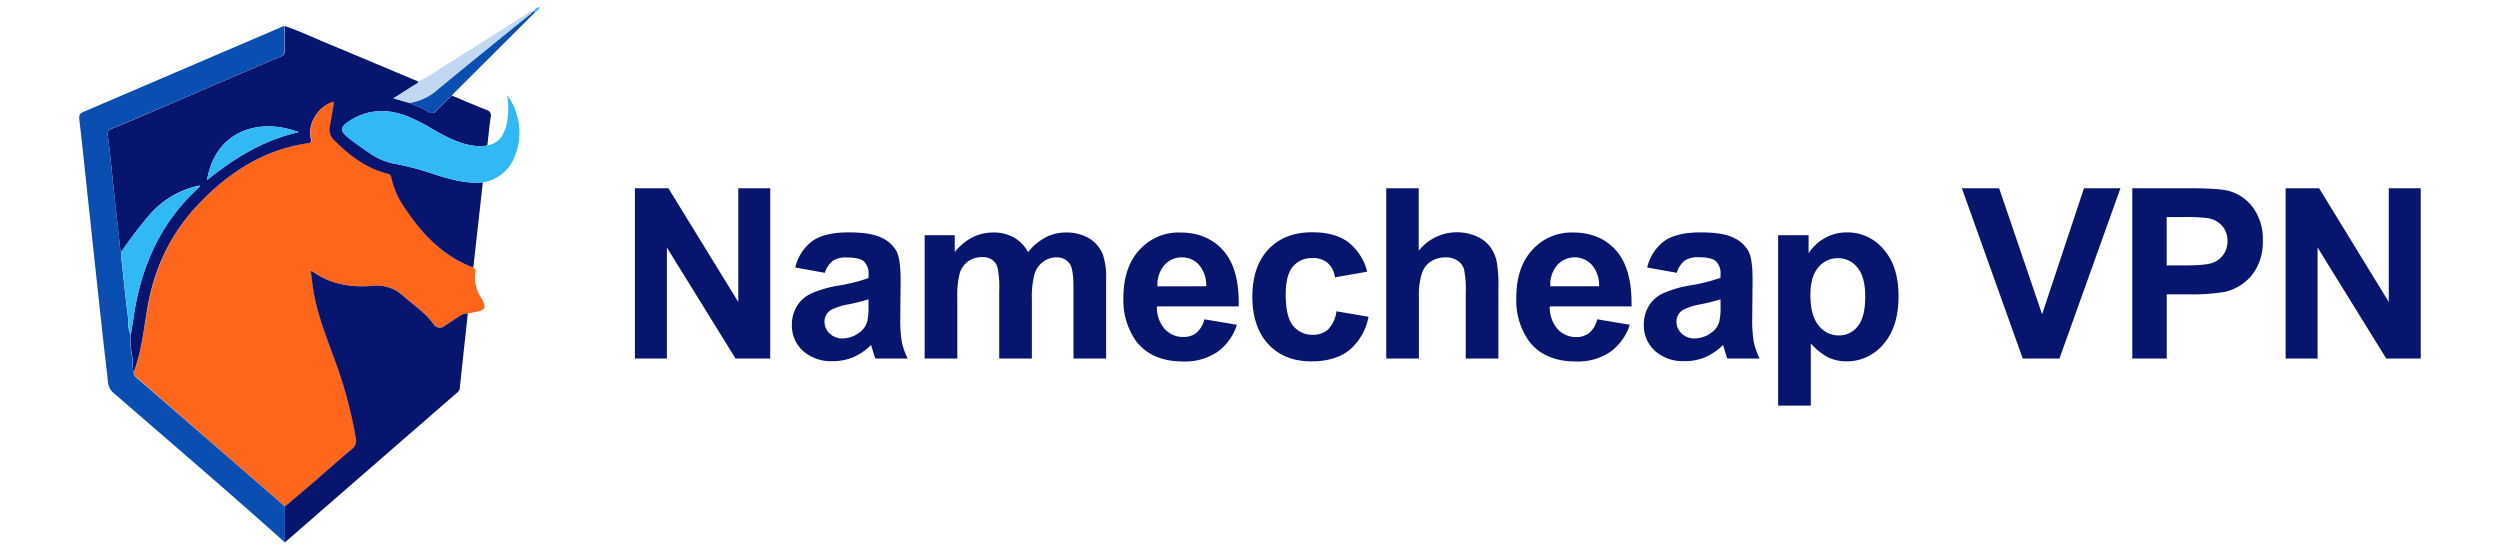
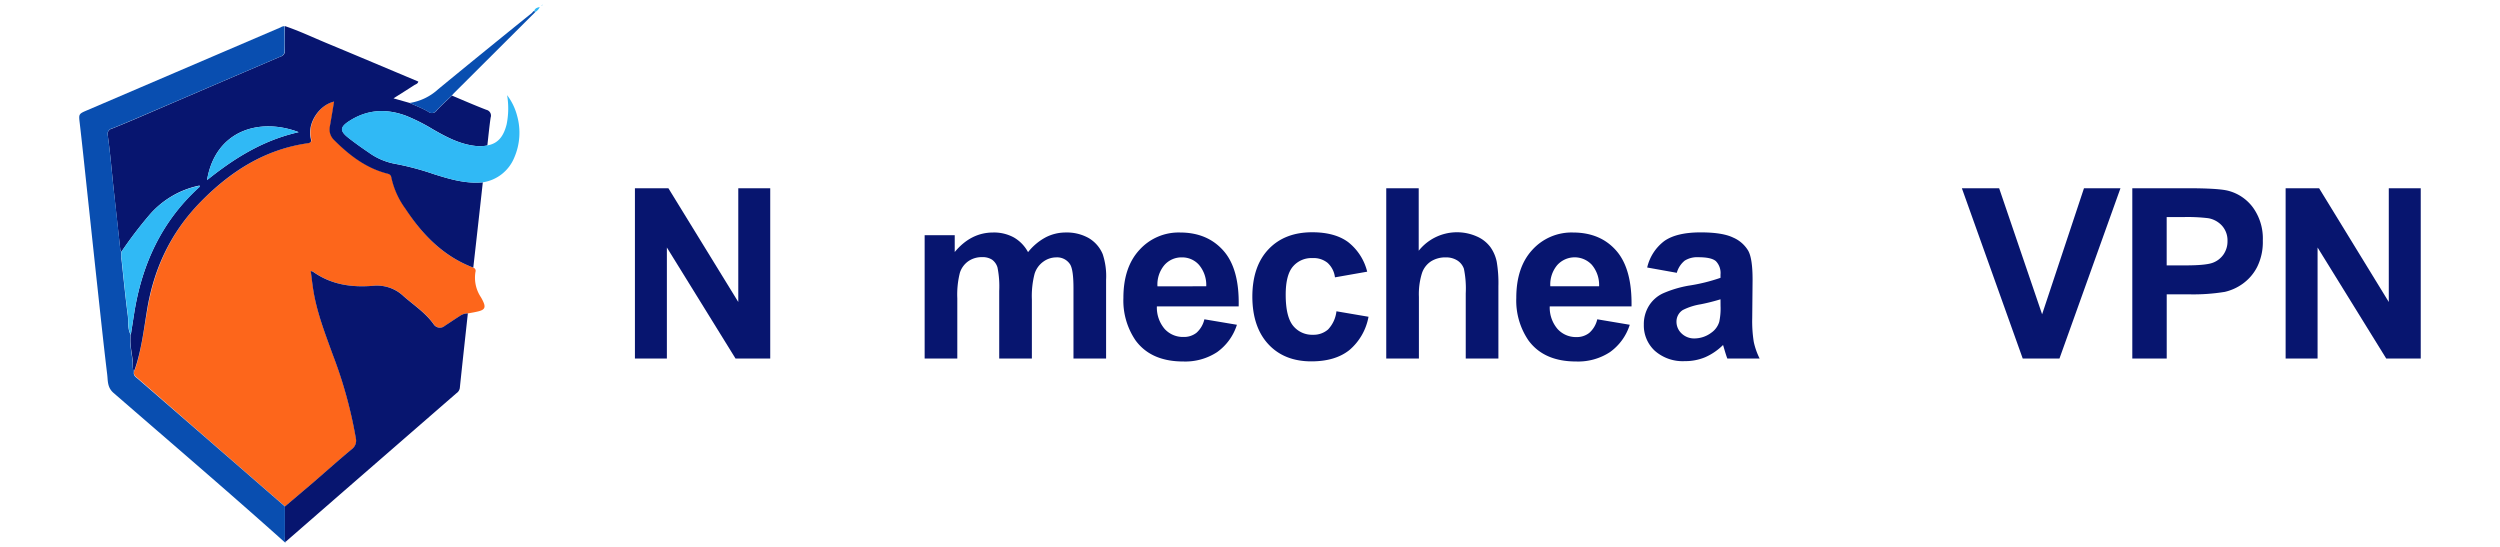
<svg xmlns="http://www.w3.org/2000/svg" id="Capa_1" data-name="Capa 1" viewBox="0 0 640 140">
  <path d="M121.16,68.51a.85.85,0,0,1,.56,1.09,9,9,0,0,0,1.38,6.47,10.45,10.45,0,0,1,.58,1.1c.7,1.49.42,2.12-1.16,2.52-.89.23-1.8.37-2.71.54a3.55,3.55,0,0,0-2.07.67c-1.29.81-2.54,1.68-3.82,2.5a1.89,1.89,0,0,1-2.83-.34c-2.08-3-5.1-4.91-7.76-7.25a9.87,9.87,0,0,0-7.83-2.64c-5.44.45-10.7-.3-15.32-3.6a2.71,2.71,0,0,0-.59-.19c.24,1.8.42,3.5.7,5.18.93,5.63,3,10.92,4.94,16.26a112.93,112.93,0,0,1,5.89,21.31,2.7,2.7,0,0,1-1,2.84c-3.31,2.74-6.5,5.61-9.76,8.42-2.45,2.1-4.92,4.18-7.38,6.27Q54.19,113.34,35.45,97c-.58-.5-1.34-.91-1.13-1.89.14-.34.29-.67.4-1,1.54-4.82,2.12-9.83,3-14.79,1.77-10.64,6.11-20,13.73-27.71s16.43-13.41,27.45-15c1-.15.85-.67.7-1.34-.83-3.77,2.11-8.39,6-9.32-.36,2.13-.7,4.22-1.07,6.3a3.75,3.75,0,0,0,1,3.47c3.89,3.9,8.16,7.23,13.62,8.65.59.16,1,.33,1.11,1a21,21,0,0,0,3.6,8C108.13,60.1,113.52,65.61,121.16,68.51Z" style="fill:#fd661b" />
  <path d="M121.16,68.51c-7.64-2.9-13-8.41-17.38-15.08a21,21,0,0,1-3.6-8c-.11-.69-.52-.86-1.11-1-5.46-1.42-9.73-4.75-13.62-8.65a3.75,3.75,0,0,1-1-3.47c.37-2.08.71-4.17,1.07-6.3-3.9.93-6.84,5.55-6,9.32.15.67.32,1.19-.7,1.34-11,1.56-19.82,7.22-27.45,15s-12,17.07-13.73,27.71c-.83,5-1.41,10-3,14.79-.11.35-.26.68-.4,1A5.82,5.82,0,0,1,34,92.57c-.22-2.3-.85-4.58-.5-6.92l.87-5.57c2-12.46,7-23.34,16.43-32,.16-.14.38-.26.29-.59A23,23,0,0,0,38.28,55a106.66,106.66,0,0,0-7.2,9.46c-.09-.15-.25-.3-.27-.46q-.86-7.74-1.7-15.48c-.49-4.57-.87-9.16-1.5-13.71a1.47,1.47,0,0,1,1.14-1.91q3-1.22,6-2.49Q53.3,22.42,71.87,14.46a1.45,1.45,0,0,0,1.07-1.55c-.06-2.07,0-4.15,0-6.23,3.66,1.23,7.15,2.89,10.71,4.37,7.83,3.25,15.63,6.55,23.44,9.83-.13.59-.69.69-1.09.95-1.7,1.11-3.43,2.18-5.26,3.35l4.16,1.18c1.59.73,3.25,1.36,4.75,2.24a1.45,1.45,0,0,0,2.18-.37c1.23-1.31,2.57-2.51,3.87-3.76,2.93,1.23,5.84,2.5,8.8,3.64a1.52,1.52,0,0,1,1.1,2c-.34,2.37-.57,4.75-.84,7.13a9,9,0,0,1-2.89.14c-4.06-.41-7.56-2.28-11-4.25a47.59,47.59,0,0,0-6.91-3.49c-5-1.86-9.85-1.64-14.45,1.3-2.45,1.56-2.56,2.57-.3,4.34,1.67,1.31,3.4,2.54,5.16,3.73a16.61,16.61,0,0,0,6.55,2.89A69.26,69.26,0,0,1,111,44.56c4.1,1.29,8.21,2.53,12.6,2.11Q122.4,57.59,121.16,68.51ZM53,46.1c7-5.62,14.36-10.22,23.46-12.27C66.35,30,55.13,33.44,53,46.1Z" style="fill:#07156f" />
  <path d="M72.94,129.66c2.46-2.09,4.93-4.17,7.38-6.27,3.26-2.81,6.45-5.68,9.76-8.42a2.7,2.7,0,0,0,1-2.84,112.93,112.93,0,0,0-5.89-21.31c-1.93-5.34-4-10.63-4.94-16.26-.28-1.68-.46-3.38-.7-5.18a2.71,2.71,0,0,1,.59.19c4.62,3.3,9.88,4.05,15.32,3.6a9.87,9.87,0,0,1,7.83,2.64c2.66,2.34,5.68,4.28,7.76,7.25a1.89,1.89,0,0,0,2.83.34c1.28-.82,2.53-1.69,3.82-2.5a3.55,3.55,0,0,1,2.07-.67c-.69,6.38-1.4,12.75-2.06,19.13a2,2,0,0,1-.88,1.32l-28.76,25-14.93,13c-.37-.44-.23-1-.23-1.45Q72.94,133.44,72.94,129.66Z" style="fill:#07156f" />
  <path d="M72.94,129.66q0,3.78,0,7.56c0,.49-.14,1,.23,1.45,0,.18-.16.24-.27.15-14.44-12.93-29.19-25.52-43.83-38.23-1.63-1.41-1.43-3.1-1.63-4.75-.87-7.18-1.63-14.37-2.41-21.56-.9-8.25-1.77-16.5-2.66-24.75-.64-6-1.25-11.91-1.94-17.86-.29-2.49-.38-2.49,2-3.49L71.86,7a1.81,1.81,0,0,1,1-.3c0,2.08,0,4.16,0,6.23a1.45,1.45,0,0,1-1.07,1.55Q53.3,22.4,34.75,30.37q-3,1.27-6,2.49a1.47,1.47,0,0,0-1.14,1.91c.63,4.55,1,9.14,1.5,13.71Q30,56.22,30.81,64c0,.16.18.31.27.46,0,.59,0,1.19,0,1.78.52,4.83,1,9.67,1.62,14.48.22,1.66-.11,3.41.75,5-.35,2.34.28,4.62.5,6.92a5.82,5.82,0,0,0,.33,2.55c-.21,1,.55,1.39,1.13,1.89Q54.18,113.35,72.94,129.66Z" style="fill:#094eb0" />
  <path d="M123.61,46.67c-4.39.42-8.5-.82-12.6-2.11a69.26,69.26,0,0,0-10.15-2.69A16.61,16.61,0,0,1,94.31,39c-1.76-1.19-3.49-2.42-5.16-3.73-2.26-1.77-2.15-2.78.3-4.34,4.6-2.94,9.43-3.16,14.45-1.3a47.59,47.59,0,0,1,6.91,3.49c3.46,2,7,3.84,11,4.25a9,9,0,0,0,2.89-.14c3.09-.49,4.32-2.74,5-5.41a20.55,20.55,0,0,0,.12-7.46,14.79,14.79,0,0,1,2.54,5.21,16,16,0,0,1-.73,10.83A10.35,10.35,0,0,1,123.61,46.67Z" style="fill:#30b9f5" />
-   <path d="M104.86,26.36l-4.16-1.18c1.83-1.17,3.56-2.24,5.26-3.35.4-.26,1-.36,1.09-.95a36.81,36.81,0,0,0,5.79-3.44q11.22-7,22.4-14.14a1.54,1.54,0,0,1,1.26-.39,2.37,2.37,0,0,1-.35.42q-12,9.74-23.94,19.48A14,14,0,0,1,104.86,26.36Z" style="fill:#c1d7f2" />
  <path d="M104.86,26.36a14,14,0,0,0,7.35-3.55Q124.15,13,136.15,3.33a2.37,2.37,0,0,0,.35-.42.85.85,0,0,0,.26-.11l.3.26L116.2,23.86c-.19.19-.36.41-.54.61-1.3,1.25-2.64,2.45-3.87,3.76a1.45,1.45,0,0,1-2.18.37C108.11,27.72,106.45,27.09,104.86,26.36Z" style="fill:#094eb0" />
  <path d="M137.06,3.06l-.3-.26c.19-.67.73-.85,1.41-1A2.69,2.69,0,0,1,137.06,3.06Z" style="fill:#30b9f5" />
  <polygon points="138.94 1.21 138.99 1.14 138.93 1.2 138.94 1.21" style="fill:#30b9f5" />
  <path d="M138.66,1.49c0-.2.11-.26.28-.28h0l-.27.28Z" style="fill:#30b9f5" />
-   <path d="M138.65,1.48l-.17.17c-.1-.24.08-.15.18-.16Z" style="fill:#30b9f5" />
+   <path d="M138.65,1.48l-.17.17Z" style="fill:#30b9f5" />
  <path d="M33.49,85.65c-.86-1.56-.53-3.31-.75-5-.64-4.81-1.1-9.65-1.62-14.48-.06-.59,0-1.19,0-1.78A106.66,106.66,0,0,1,38.28,55a23,23,0,0,1,12.8-7.44c.09.33-.13.45-.29.59-9.42,8.63-14.46,19.51-16.43,32Z" style="fill:#30b9f5" />
  <path d="M53,46.1C55.13,33.44,66.35,30,76.45,33.83,67.35,35.88,60,40.48,53,46.1Z" style="fill:#30b9f5" />
  <path d="M162.54,91.79V48.19h8.57L189,77.31V48.19h8.18v43.6H188.3L170.72,63.36V91.79Z" style="fill:#07156f" />
-   <path d="M211.16,69.84l-7.58-1.36a11.82,11.82,0,0,1,4.4-6.79c2.08-1.46,5.18-2.2,9.28-2.2,3.73,0,6.5.44,8.33,1.33a8.28,8.28,0,0,1,3.85,3.36c.74,1.36,1.12,3.85,1.12,7.48l-.09,9.75a33.57,33.57,0,0,0,.4,6.14,18.06,18.06,0,0,0,1.5,4.24H224.1c-.22-.55-.48-1.38-.8-2.47-.14-.49-.24-.82-.3-1a15.14,15.14,0,0,1-4.58,3.13,13.19,13.19,0,0,1-5.2,1,10.77,10.77,0,0,1-7.69-2.65,8.77,8.77,0,0,1-2.81-6.69A8.93,8.93,0,0,1,204,78.39a8.4,8.4,0,0,1,3.58-3.21,28.4,28.4,0,0,1,6.65-2,45,45,0,0,0,8.12-2v-.83a4.35,4.35,0,0,0-1.19-3.44c-.8-.68-2.29-1-4.49-1a6,6,0,0,0-3.48.87A6.15,6.15,0,0,0,211.16,69.84Zm11.19,6.78a49.77,49.77,0,0,1-5.09,1.28,15.56,15.56,0,0,0-4.55,1.46,3.5,3.5,0,0,0-1.64,3,4.1,4.1,0,0,0,1.31,3,4.6,4.6,0,0,0,3.33,1.28A7.27,7.27,0,0,0,220,85.13a5.21,5.21,0,0,0,2-2.77,16.31,16.31,0,0,0,.33-4.07Z" style="fill:#07156f" />
  <path d="M236.71,60.21h7.7v4.31q4.14-5,9.84-5a10.64,10.64,0,0,1,5.27,1.25,9.53,9.53,0,0,1,3.66,3.78,14.48,14.48,0,0,1,4.49-3.78,11.06,11.06,0,0,1,5.14-1.25,11.37,11.37,0,0,1,5.89,1.42,8.61,8.61,0,0,1,3.6,4.14,17.92,17.92,0,0,1,.86,6.55V91.79h-8.35V73.74c0-3.13-.29-5.16-.87-6.07a3.94,3.94,0,0,0-3.56-1.78A5.65,5.65,0,0,0,267.07,67a6,6,0,0,0-2.23,3.14,22.74,22.74,0,0,0-.68,6.52V91.79H255.8V74.48a24.59,24.59,0,0,0-.44-6,3.81,3.81,0,0,0-1.39-2,4.4,4.4,0,0,0-2.54-.65,6,6,0,0,0-3.48,1,5.71,5.71,0,0,0-2.22,3,22.65,22.65,0,0,0-.66,6.52V91.79h-8.36Z" style="fill:#07156f" />
  <path d="M308.32,81.74l8.33,1.4a13.63,13.63,0,0,1-5.07,7,14.87,14.87,0,0,1-8.67,2.4q-8.24,0-12.2-5.39a18.07,18.07,0,0,1-3.12-10.88q0-7.86,4.11-12.3a13.52,13.52,0,0,1,10.38-4.45q7,0,11.12,4.66t3.9,14.26H296.16a8.42,8.42,0,0,0,2,5.78A6.32,6.32,0,0,0,303,86.26a5.13,5.13,0,0,0,3.3-1.07A6.55,6.55,0,0,0,308.32,81.74Zm.48-8.45a8,8,0,0,0-1.88-5.51,5.74,5.74,0,0,0-4.34-1.89,5.8,5.8,0,0,0-4.52,2,7.7,7.7,0,0,0-1.75,5.41Z" style="fill:#07156f" />
  <path d="M350,69.55,341.75,71a6,6,0,0,0-1.89-3.71A5.67,5.67,0,0,0,336,66.07a6.22,6.22,0,0,0-5,2.15c-1.24,1.44-1.86,3.84-1.86,7.22q0,5.61,1.88,7.94a6.23,6.23,0,0,0,5.08,2.32,5.64,5.64,0,0,0,3.89-1.36,8.09,8.09,0,0,0,2.14-4.65l8.21,1.4a14.59,14.59,0,0,1-4.9,8.53q-3.63,2.89-9.73,2.89-6.93,0-11-4.38T320.6,76q0-7.82,4.13-12.18t11.19-4.36q5.76,0,9.17,2.49A13.8,13.8,0,0,1,350,69.55Z" style="fill:#07156f" />
  <path d="M363.19,48.19v16a12.52,12.52,0,0,1,14.87-3.66,8.57,8.57,0,0,1,3.49,2.74A9.85,9.85,0,0,1,383.16,67a32.77,32.77,0,0,1,.43,6.27V91.79h-8.36V75.11a25.21,25.21,0,0,0-.47-6.31,4.14,4.14,0,0,0-1.68-2.12,5.39,5.39,0,0,0-3-.79,6.87,6.87,0,0,0-3.72,1A5.78,5.78,0,0,0,364,70a18.06,18.06,0,0,0-.76,6V91.79h-8.36V48.19Z" style="fill:#07156f" />
  <path d="M408.9,81.74l8.32,1.4a13.63,13.63,0,0,1-5.07,7,14.87,14.87,0,0,1-8.67,2.4q-8.24,0-12.19-5.39a18.07,18.07,0,0,1-3.12-10.88q0-7.86,4.1-12.3a13.55,13.55,0,0,1,10.38-4.45q7.05,0,11.12,4.66t3.9,14.26H396.73a8.47,8.47,0,0,0,2,5.78,6.33,6.33,0,0,0,4.82,2.07,5.13,5.13,0,0,0,3.3-1.07A6.56,6.56,0,0,0,408.9,81.74Zm.47-8.45a8,8,0,0,0-1.87-5.51,6,6,0,0,0-8.86.1,7.71,7.71,0,0,0-1.76,5.41Z" style="fill:#07156f" />
  <path d="M429.26,69.84l-7.58-1.36a11.82,11.82,0,0,1,4.4-6.79c2.08-1.46,5.18-2.2,9.28-2.2q5.59,0,8.33,1.33a8.28,8.28,0,0,1,3.85,3.36q1.13,2,1.12,7.48l-.09,9.75a33.57,33.57,0,0,0,.4,6.14,18.06,18.06,0,0,0,1.5,4.24H442.2c-.22-.55-.48-1.38-.8-2.47-.14-.49-.24-.82-.3-1a15.14,15.14,0,0,1-4.58,3.13,13.16,13.16,0,0,1-5.2,1,10.79,10.79,0,0,1-7.69-2.65,8.81,8.81,0,0,1-2.81-6.69,8.93,8.93,0,0,1,1.28-4.78,8.4,8.4,0,0,1,3.58-3.21,28.4,28.4,0,0,1,6.65-2,45,45,0,0,0,8.12-2v-.83a4.35,4.35,0,0,0-1.19-3.44c-.79-.68-2.29-1-4.49-1a6,6,0,0,0-3.48.87A6.15,6.15,0,0,0,429.26,69.84Zm11.19,6.78a49.77,49.77,0,0,1-5.09,1.28,15.68,15.68,0,0,0-4.55,1.46,3.49,3.49,0,0,0-1.63,3,4.09,4.09,0,0,0,1.3,3,4.61,4.61,0,0,0,3.34,1.28,7.26,7.26,0,0,0,4.31-1.49,5.21,5.21,0,0,0,2-2.77,16.31,16.31,0,0,0,.33-4.07Z" style="fill:#07156f" />
-   <path d="M455.2,60.21H463v4.64a11.64,11.64,0,0,1,4.1-3.87,11.35,11.35,0,0,1,5.74-1.49,12,12,0,0,1,9.34,4.32q3.84,4.31,3.84,12,0,7.92-3.87,12.3a12.07,12.07,0,0,1-9.37,4.39,10.7,10.7,0,0,1-4.74-1,16.24,16.24,0,0,1-4.48-3.57v15.91H455.2Zm8.26,15.25c0,3.55.71,6.18,2.12,7.87a6.43,6.43,0,0,0,5.14,2.54,6,6,0,0,0,4.85-2.33q1.94-2.34,1.93-7.66,0-5-2-7.38a6.18,6.18,0,0,0-4.94-2.4,6.38,6.38,0,0,0-5.08,2.36Q463.47,70.83,463.46,75.46Z" style="fill:#07156f" />
  <path d="M517.82,91.79l-15.58-43.6h9.54l11,32.27L533.5,48.19h9.34l-15.62,43.6Z" style="fill:#07156f" />
  <path d="M545.87,91.79V48.19H560q8,0,10.47.66a11.42,11.42,0,0,1,6.28,4.26,13.56,13.56,0,0,1,2.53,8.49,14.29,14.29,0,0,1-1.46,6.76,12,12,0,0,1-3.7,4.29,12.68,12.68,0,0,1-4.57,2.07,49.85,49.85,0,0,1-9.13.63h-5.74V91.79Zm8.8-36.22V67.94h4.82q5.21,0,7-.68a5.79,5.79,0,0,0,2.75-2.15,5.88,5.88,0,0,0,1-3.39,5.63,5.63,0,0,0-1.39-3.92,6.17,6.17,0,0,0-3.54-1.94,44,44,0,0,0-6.34-.29Z" style="fill:#07156f" />
  <path d="M585.12,91.79V48.19h8.57l17.84,29.12V48.19h8.18v43.6h-8.83L593.3,63.36V91.79Z" style="fill:#07156f" />
</svg>